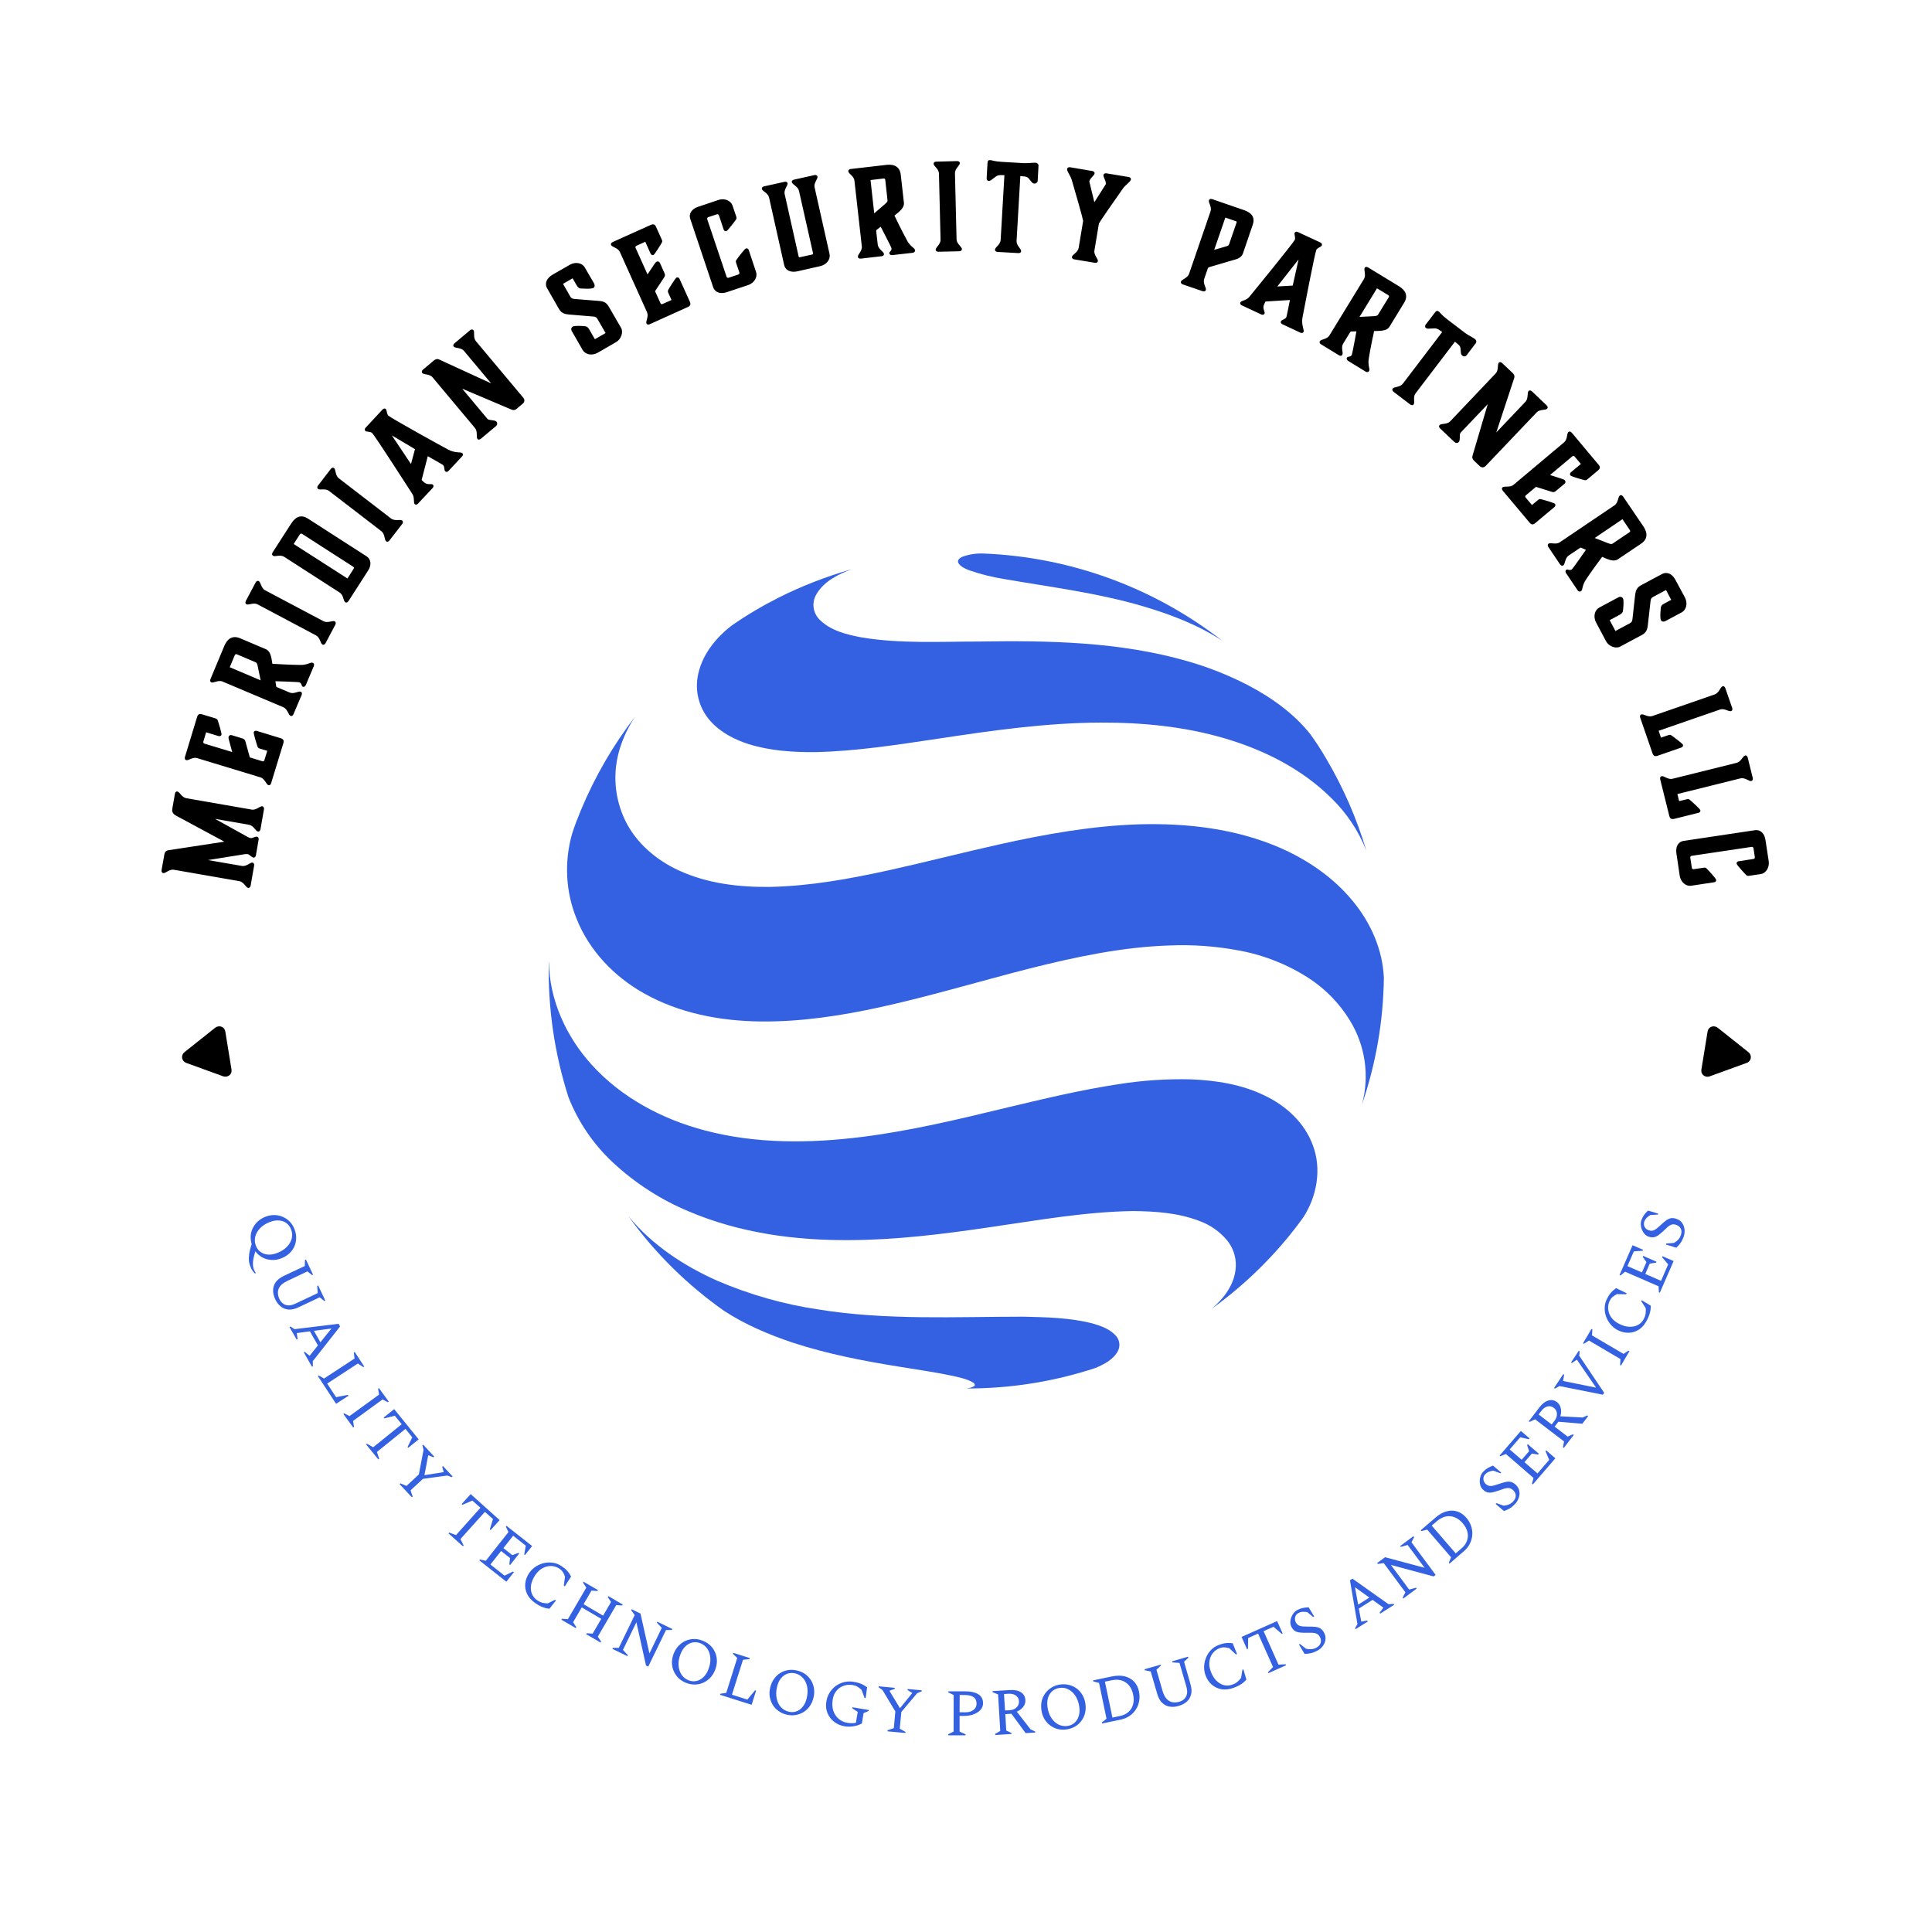
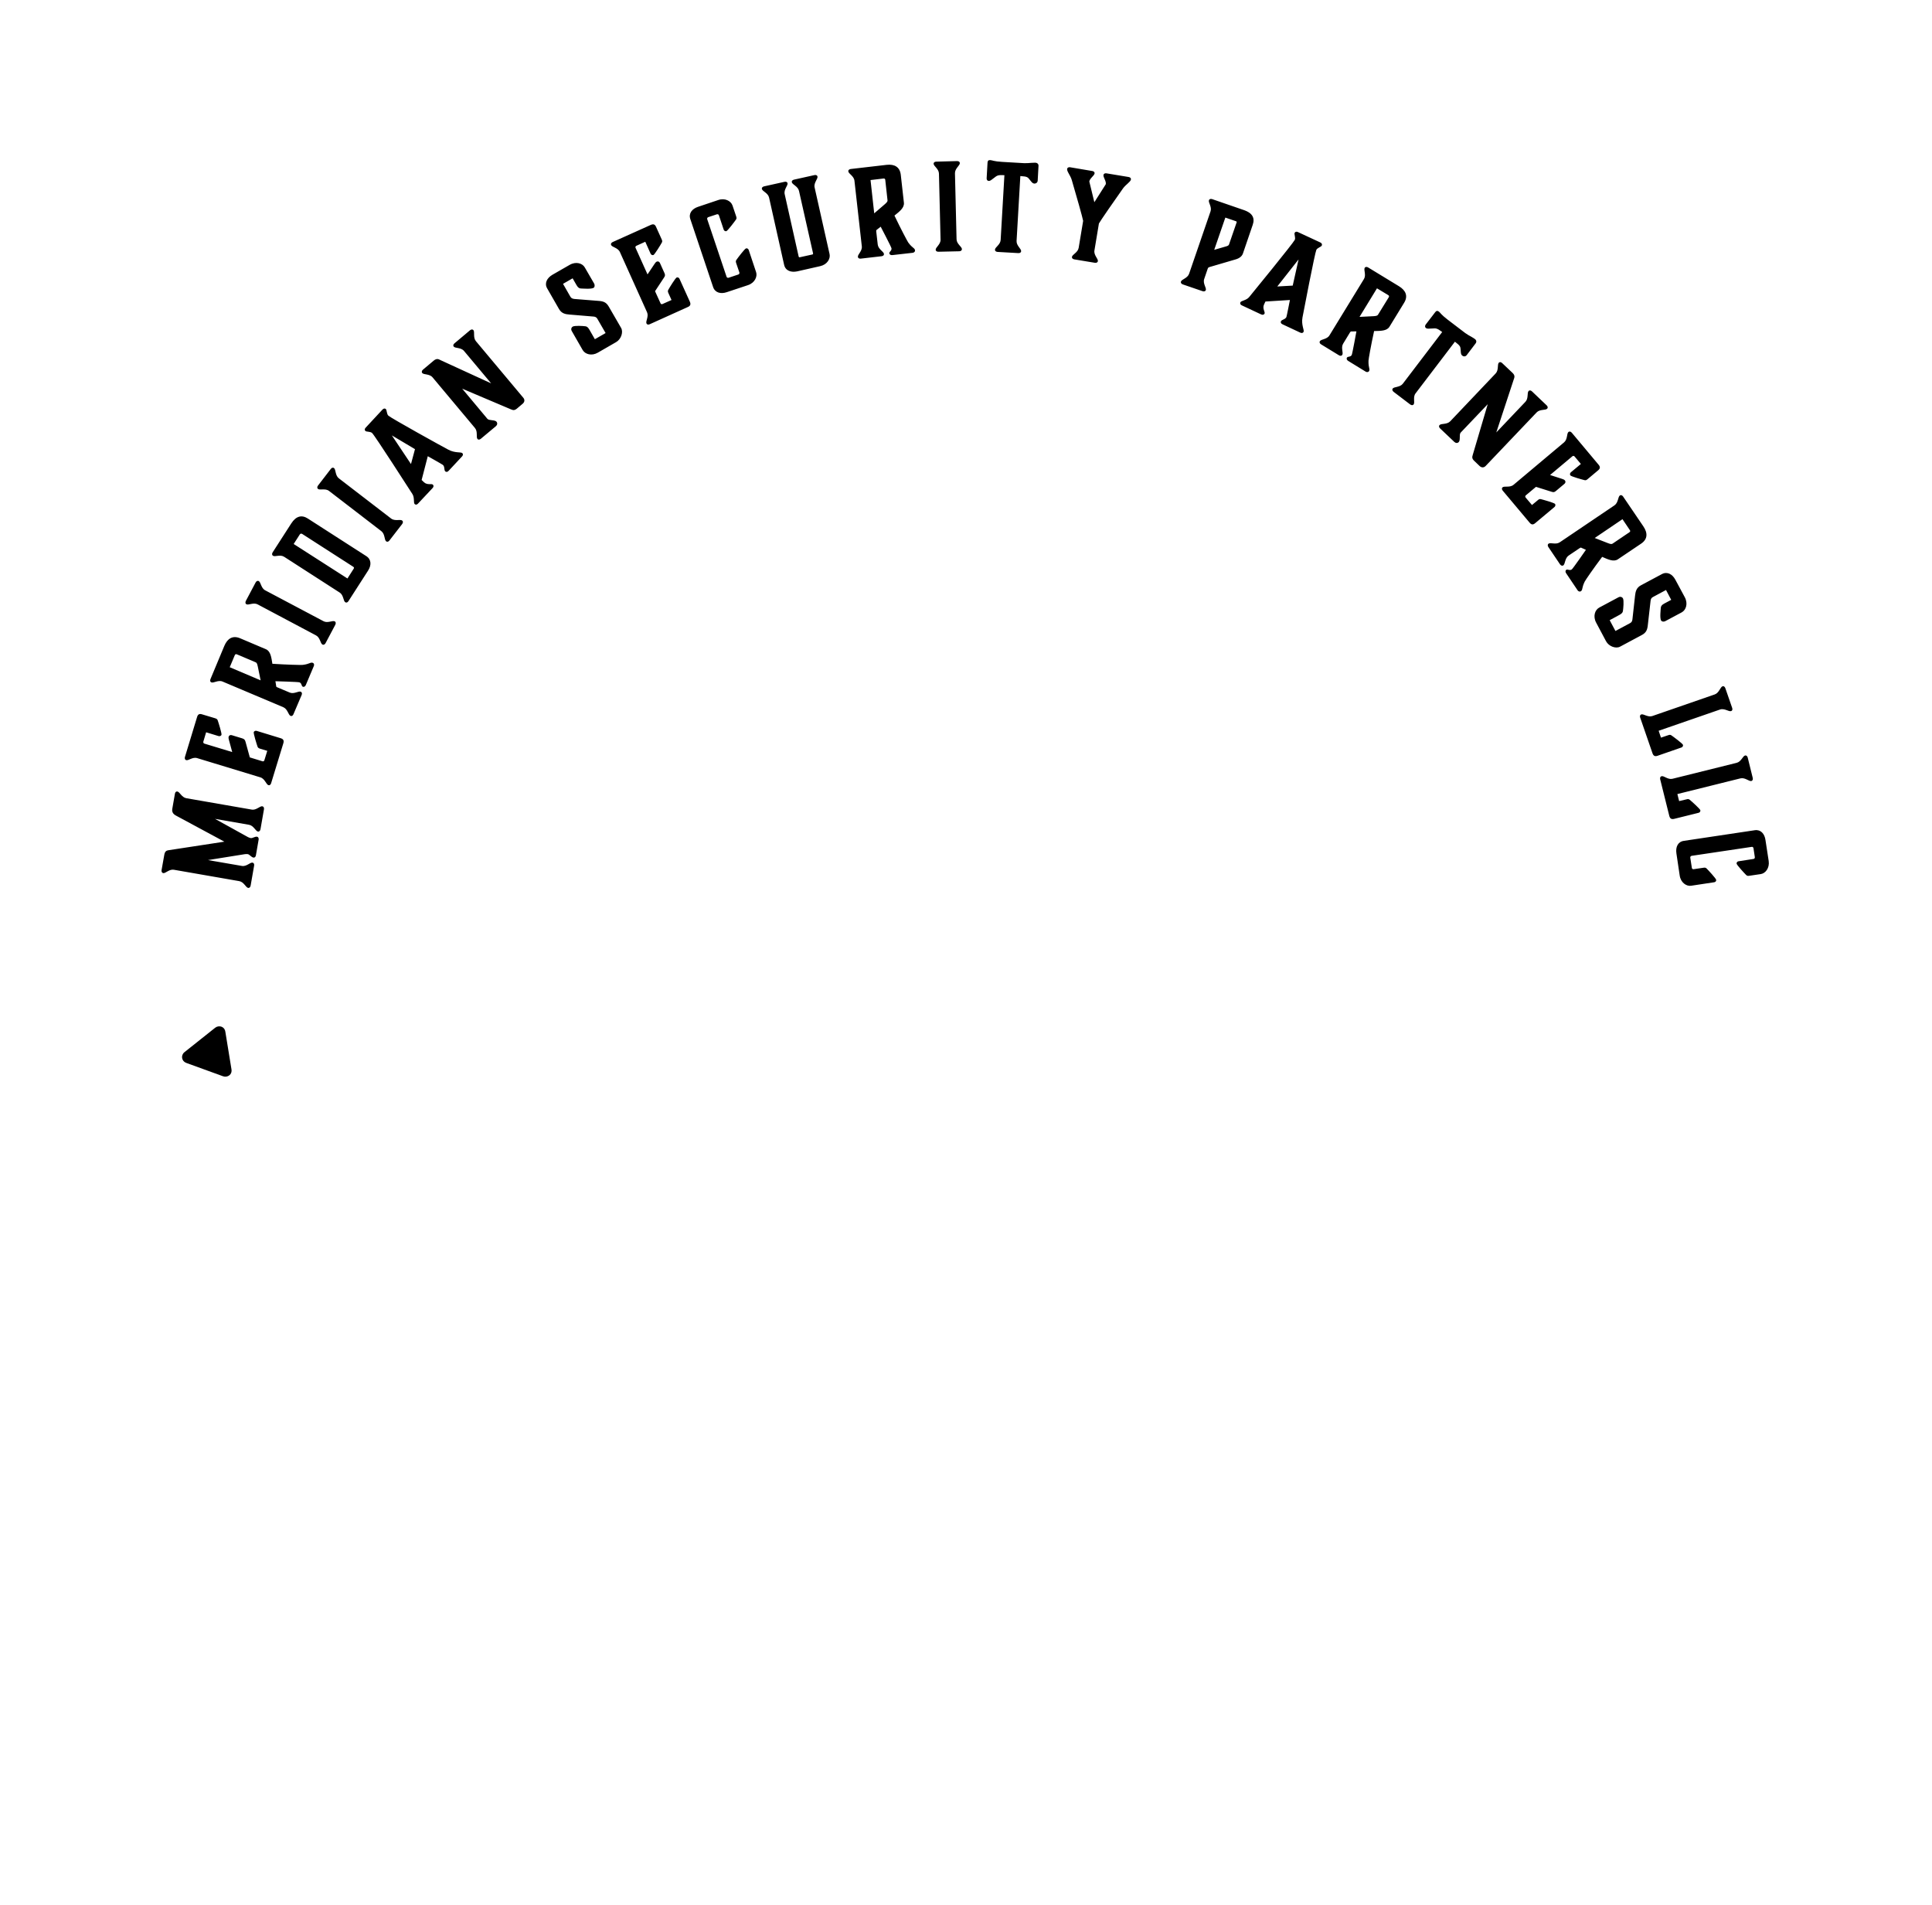
<svg xmlns="http://www.w3.org/2000/svg" version="1.1" viewBox="0 0 24.144 23.809">
  <g transform="matrix(1,0,0,1,6.857,6.917)">
    <rect width="24.144" height="23.809" x="-6.857" y="-6.917" fill="#ffffff" />
    <g>
      <path d=" M -3.745 3.39 C -3.687 3.4 -3.664 3.469 -3.633 3.475 C -3.62 3.477 -3.606 3.467 -3.602 3.447 L -3.558 3.195 C -3.555 3.175 -3.565 3.161 -3.578 3.159 C -3.609 3.153 -3.654 3.211 -3.712 3.2 L -4.528 3.058 C -4.587 3.048 -4.61 2.979 -4.641 2.974 C -4.654 2.971 -4.668 2.981 -4.671 3.002 L -4.704 3.191 C -4.713 3.24 -4.679 3.264 -4.658 3.275 L -4.053 3.601 L -4.752 3.708 C -4.775 3.712 -4.796 3.719 -4.804 3.766 L -4.838 3.957 C -4.841 3.978 -4.831 3.991 -4.818 3.994 C -4.787 3.999 -4.743 3.942 -4.684 3.952 L -3.868 4.094 C -3.809 4.104 -3.786 4.173 -3.756 4.179 C -3.742 4.181 -3.729 4.171 -3.725 4.151 L -3.681 3.899 C -3.678 3.879 -3.687 3.865 -3.701 3.863 C -3.731 3.857 -3.776 3.915 -3.835 3.904 L -4.258 3.831 L -3.796 3.757 C -3.78 3.755 -3.768 3.756 -3.759 3.757 C -3.736 3.763 -3.717 3.795 -3.689 3.8 C -3.676 3.802 -3.662 3.792 -3.659 3.772 L -3.625 3.576 C -3.621 3.556 -3.631 3.542 -3.644 3.539 C -3.672 3.535 -3.701 3.56 -3.724 3.556 C -3.733 3.554 -3.745 3.551 -3.758 3.544 L -4.17 3.316 Z M -3.316 2.371 C -3.306 2.337 -3.316 2.318 -3.35 2.308 L -3.651 2.216 C -3.667 2.212 -3.682 2.221 -3.686 2.232 C -3.691 2.249 -3.649 2.384 -3.639 2.412 C -3.634 2.426 -3.628 2.432 -3.607 2.439 L -3.517 2.466 L -3.553 2.583 C -3.556 2.593 -3.565 2.6 -3.575 2.597 L -3.735 2.548 L -3.789 2.352 C -3.796 2.327 -3.805 2.318 -3.83 2.31 L -3.961 2.27 C -3.977 2.266 -3.994 2.271 -3.999 2.288 C -4.003 2.3 -4.001 2.314 -3.996 2.33 L -3.955 2.481 L -4.305 2.375 C -4.313 2.372 -4.319 2.361 -4.316 2.351 L -4.281 2.234 L -4.124 2.282 C -4.108 2.286 -4.093 2.277 -4.089 2.266 C -4.084 2.249 -4.126 2.114 -4.136 2.086 C -4.141 2.072 -4.147 2.066 -4.168 2.059 L -4.331 2.01 C -4.365 1.999 -4.384 2.009 -4.394 2.043 L -4.546 2.543 C -4.552 2.563 -4.544 2.578 -4.531 2.582 C -4.501 2.591 -4.45 2.539 -4.393 2.557 L -3.604 2.797 C -3.546 2.814 -3.532 2.886 -3.502 2.895 C -3.489 2.899 -3.475 2.891 -3.469 2.871 Z M -3.923 1.271 C -3.917 1.258 -3.909 1.255 -3.897 1.26 L -3.663 1.359 C -3.653 1.363 -3.644 1.37 -3.636 1.409 L -3.6 1.585 L -3.986 1.421 Z M -3.075 1.392 C -3.097 1.394 -3.267 1.39 -3.453 1.378 C -3.466 1.298 -3.475 1.221 -3.534 1.196 L -3.857 1.059 C -3.948 1.021 -4.014 1.061 -4.053 1.153 L -4.227 1.57 C -4.235 1.59 -4.229 1.605 -4.217 1.61 C -4.188 1.623 -4.131 1.577 -4.076 1.6 L -3.316 1.921 C -3.261 1.945 -3.255 2.017 -3.226 2.029 C -3.213 2.035 -3.198 2.028 -3.19 2.009 L -3.087 1.767 C -3.079 1.748 -3.086 1.732 -3.098 1.727 C -3.127 1.715 -3.183 1.761 -3.238 1.737 L -3.392 1.672 C -3.401 1.669 -3.404 1.666 -3.405 1.66 L -3.415 1.596 C -3.415 1.596 -3.129 1.604 -3.114 1.61 C -3.083 1.623 -3.093 1.656 -3.072 1.665 C -3.06 1.67 -3.043 1.663 -3.035 1.643 L -2.935 1.406 C -2.928 1.391 -2.933 1.372 -2.946 1.367 C -2.976 1.354 -2.984 1.381 -3.075 1.392 Z M -3.543 0.46 C -3.596 0.432 -3.596 0.359 -3.624 0.344 C -3.636 0.338 -3.652 0.343 -3.662 0.361 L -3.785 0.593 C -3.794 0.612 -3.79 0.628 -3.778 0.634 C -3.75 0.649 -3.69 0.608 -3.637 0.636 L -2.908 1.023 C -2.855 1.051 -2.855 1.123 -2.827 1.138 C -2.815 1.144 -2.799 1.139 -2.789 1.121 L -2.666 0.889 C -2.657 0.87 -2.662 0.854 -2.673 0.848 C -2.701 0.833 -2.762 0.874 -2.814 0.846 Z M -2.515 0.312 L -3.187 -0.119 L -3.11 -0.239 C -3.104 -0.249 -3.091 -0.251 -3.081 -0.245 L -2.445 0.164 C -2.43 0.174 -2.43 0.179 -2.439 0.193 Z M -2.258 0.215 C -2.214 0.148 -2.215 0.074 -2.279 0.033 L -3.01 -0.437 C -3.086 -0.486 -3.157 -0.469 -3.217 -0.376 L -3.45 -0.014 C -3.461 0.004 -3.458 0.02 -3.446 0.028 C -3.42 0.045 -3.356 0.009 -3.306 0.041 L -2.612 0.488 C -2.562 0.52 -2.568 0.593 -2.542 0.609 C -2.53 0.617 -2.514 0.613 -2.503 0.596 Z M -2.623 -0.94 C -2.67 -0.977 -2.658 -1.048 -2.683 -1.068 C -2.694 -1.076 -2.711 -1.074 -2.723 -1.057 L -2.883 -0.849 C -2.896 -0.832 -2.894 -0.816 -2.883 -0.807 C -2.859 -0.788 -2.792 -0.818 -2.745 -0.782 L -2.091 -0.279 C -2.044 -0.242 -2.056 -0.171 -2.031 -0.152 C -2.02 -0.143 -2.003 -0.146 -1.991 -0.162 L -1.83 -0.37 C -1.818 -0.387 -1.82 -0.404 -1.831 -0.412 C -1.855 -0.431 -1.922 -0.401 -1.969 -0.437 Z M -1.721 -1.118 L -1.96 -1.476 L -1.671 -1.304 Z M -1.255 -1.298 C -1.31 -1.326 -1.971 -1.692 -2.004 -1.723 C -2.025 -1.743 -2.022 -1.792 -2.035 -1.805 C -2.047 -1.816 -2.062 -1.814 -2.077 -1.799 L -2.287 -1.573 C -2.302 -1.558 -2.302 -1.542 -2.29 -1.531 C -2.277 -1.519 -2.228 -1.526 -2.207 -1.506 C -2.173 -1.475 -1.729 -0.783 -1.703 -0.743 C -1.674 -0.697 -1.692 -0.634 -1.675 -0.618 C -1.663 -0.607 -1.647 -0.608 -1.633 -0.624 L -1.451 -0.818 C -1.435 -0.835 -1.437 -0.851 -1.448 -0.861 C -1.465 -0.877 -1.516 -0.851 -1.559 -0.891 L -1.588 -0.919 L -1.511 -1.216 C -1.511 -1.216 -1.33 -1.114 -1.322 -1.107 C -1.296 -1.083 -1.31 -1.043 -1.293 -1.027 C -1.282 -1.017 -1.266 -1.016 -1.25 -1.034 L -1.083 -1.213 C -1.069 -1.228 -1.068 -1.244 -1.08 -1.255 C -1.098 -1.271 -1.172 -1.253 -1.255 -1.298 Z M -0.66 -1.591 C -0.642 -1.606 -0.638 -1.629 -0.652 -1.647 C -0.674 -1.673 -0.746 -1.659 -0.766 -1.683 L -1.081 -2.06 L -0.473 -1.802 C -0.445 -1.79 -0.428 -1.786 -0.397 -1.811 L -0.325 -1.872 C -0.3 -1.893 -0.297 -1.922 -0.317 -1.946 L -0.91 -2.654 C -0.948 -2.7 -0.921 -2.768 -0.941 -2.792 C -0.95 -2.802 -0.967 -2.803 -0.983 -2.79 L -1.178 -2.626 C -1.194 -2.613 -1.196 -2.596 -1.187 -2.586 C -1.167 -2.562 -1.096 -2.577 -1.058 -2.531 L -0.719 -2.126 L -1.355 -2.418 C -1.375 -2.429 -1.399 -2.441 -1.435 -2.412 L -1.572 -2.297 C -1.588 -2.283 -1.589 -2.267 -1.581 -2.256 C -1.561 -2.232 -1.489 -2.247 -1.451 -2.201 L -0.922 -1.569 C -0.883 -1.523 -0.91 -1.456 -0.89 -1.431 C -0.882 -1.421 -0.865 -1.42 -0.849 -1.433 Z M 0.614 -2.51 L 0.843 -2.642 C 0.905 -2.678 0.935 -2.766 0.905 -2.819 L 0.751 -3.085 C 0.719 -3.141 0.681 -3.153 0.622 -3.157 L 0.32 -3.181 C 0.291 -3.185 0.281 -3.193 0.27 -3.211 L 0.179 -3.37 L 0.299 -3.439 L 0.349 -3.352 C 0.368 -3.319 0.385 -3.313 0.401 -3.312 C 0.432 -3.311 0.53 -3.302 0.561 -3.32 C 0.574 -3.327 0.58 -3.351 0.567 -3.375 L 0.451 -3.575 C 0.421 -3.628 0.34 -3.652 0.262 -3.607 L 0.046 -3.483 C -0.022 -3.443 -0.056 -3.377 -0.019 -3.313 L 0.129 -3.055 C 0.162 -2.998 0.21 -2.99 0.262 -2.986 L 0.561 -2.961 C 0.584 -2.959 0.597 -2.951 0.607 -2.935 L 0.711 -2.755 L 0.577 -2.678 L 0.507 -2.8 C 0.488 -2.833 0.471 -2.839 0.455 -2.84 C 0.425 -2.844 0.327 -2.85 0.301 -2.836 C 0.283 -2.825 0.275 -2.802 0.289 -2.779 L 0.425 -2.542 C 0.456 -2.489 0.538 -2.466 0.614 -2.51 Z M 1.738 -3.08 C 1.771 -3.094 1.778 -3.114 1.764 -3.147 L 1.634 -3.434 C 1.627 -3.449 1.61 -3.454 1.599 -3.449 C 1.583 -3.442 1.509 -3.322 1.495 -3.296 C 1.488 -3.283 1.487 -3.274 1.496 -3.254 L 1.535 -3.168 L 1.423 -3.118 C 1.414 -3.113 1.402 -3.116 1.398 -3.126 L 1.329 -3.278 L 1.441 -3.448 C 1.456 -3.469 1.457 -3.483 1.446 -3.506 L 1.39 -3.631 C 1.383 -3.646 1.367 -3.655 1.351 -3.648 C 1.34 -3.643 1.33 -3.632 1.322 -3.618 L 1.235 -3.488 L 1.085 -3.821 C 1.081 -3.829 1.086 -3.841 1.095 -3.845 L 1.207 -3.896 L 1.274 -3.746 C 1.281 -3.731 1.298 -3.726 1.309 -3.73 C 1.325 -3.738 1.399 -3.858 1.413 -3.884 C 1.42 -3.897 1.421 -3.906 1.412 -3.926 L 1.342 -4.081 C 1.328 -4.114 1.308 -4.121 1.275 -4.106 L 0.799 -3.892 C 0.78 -3.883 0.774 -3.867 0.78 -3.855 C 0.793 -3.827 0.865 -3.822 0.89 -3.767 L 1.229 -3.015 C 1.253 -2.961 1.209 -2.903 1.222 -2.875 C 1.227 -2.862 1.243 -2.856 1.262 -2.865 Z M 2.499 -3.795 C 2.493 -3.81 2.477 -3.817 2.466 -3.813 C 2.449 -3.808 2.364 -3.696 2.347 -3.671 C 2.338 -3.659 2.336 -3.65 2.343 -3.629 L 2.383 -3.512 C 2.386 -3.502 2.381 -3.491 2.371 -3.487 L 2.248 -3.446 C 2.238 -3.443 2.226 -3.448 2.223 -3.458 L 1.981 -4.178 C 1.978 -4.188 1.983 -4.199 1.993 -4.203 L 2.102 -4.239 C 2.112 -4.242 2.124 -4.237 2.127 -4.227 L 2.187 -4.047 C 2.192 -4.032 2.209 -4.025 2.22 -4.028 C 2.237 -4.034 2.322 -4.146 2.339 -4.171 C 2.348 -4.183 2.35 -4.192 2.343 -4.213 L 2.297 -4.349 C 2.277 -4.407 2.201 -4.446 2.118 -4.417 L 1.868 -4.333 C 1.791 -4.308 1.746 -4.25 1.77 -4.179 L 2.055 -3.329 C 2.079 -3.259 2.15 -3.24 2.226 -3.266 L 2.491 -3.354 C 2.577 -3.383 2.61 -3.462 2.592 -3.516 Z M 3.323 -4.575 C 3.31 -4.633 3.366 -4.681 3.359 -4.712 C 3.356 -4.725 3.341 -4.734 3.321 -4.729 L 3.065 -4.672 C 3.044 -4.667 3.035 -4.653 3.038 -4.64 C 3.045 -4.609 3.115 -4.59 3.128 -4.531 L 3.304 -3.75 C 3.305 -3.744 3.301 -3.738 3.296 -3.737 L 3.137 -3.702 C 3.131 -3.7 3.126 -3.704 3.124 -3.71 L 2.949 -4.491 C 2.936 -4.55 2.991 -4.597 2.985 -4.628 C 2.982 -4.641 2.967 -4.65 2.947 -4.645 L 2.691 -4.588 C 2.67 -4.583 2.661 -4.569 2.664 -4.556 C 2.671 -4.525 2.741 -4.506 2.754 -4.448 L 2.942 -3.608 C 2.959 -3.532 3.03 -3.51 3.106 -3.526 L 3.393 -3.591 C 3.481 -3.611 3.523 -3.684 3.51 -3.742 Z M 4.183 -4.686 C 4.198 -4.687 4.205 -4.682 4.206 -4.669 L 4.234 -4.416 C 4.236 -4.406 4.234 -4.394 4.204 -4.368 L 4.068 -4.251 L 4.022 -4.667 Z M 4.493 -3.887 C 4.481 -3.905 4.401 -4.055 4.321 -4.223 C 4.384 -4.274 4.446 -4.32 4.439 -4.384 L 4.4 -4.732 C 4.389 -4.83 4.322 -4.868 4.223 -4.857 L 3.774 -4.805 C 3.753 -4.802 3.742 -4.789 3.744 -4.776 C 3.747 -4.745 3.815 -4.718 3.821 -4.658 L 3.913 -3.839 C 3.92 -3.779 3.86 -3.738 3.864 -3.707 C 3.865 -3.693 3.878 -3.683 3.899 -3.685 L 4.16 -3.715 C 4.181 -3.717 4.191 -3.73 4.19 -3.743 C 4.186 -3.775 4.119 -3.801 4.112 -3.861 L 4.093 -4.027 C 4.092 -4.036 4.093 -4.04 4.098 -4.044 L 4.149 -4.084 C 4.149 -4.084 4.282 -3.83 4.284 -3.814 C 4.288 -3.781 4.254 -3.773 4.257 -3.751 C 4.258 -3.738 4.273 -3.727 4.293 -3.729 L 4.55 -3.758 C 4.566 -3.76 4.58 -3.774 4.578 -3.787 C 4.575 -3.82 4.547 -3.813 4.493 -3.887 Z M 5.077 -4.752 C 5.076 -4.812 5.139 -4.848 5.138 -4.879 C 5.138 -4.892 5.126 -4.904 5.105 -4.904 L 4.842 -4.897 C 4.821 -4.897 4.81 -4.884 4.81 -4.871 C 4.811 -4.84 4.876 -4.807 4.877 -4.747 L 4.897 -3.922 C 4.899 -3.863 4.835 -3.827 4.836 -3.796 C 4.836 -3.782 4.849 -3.771 4.869 -3.771 L 5.132 -3.777 C 5.153 -3.778 5.164 -3.79 5.164 -3.804 C 5.163 -3.835 5.098 -3.868 5.097 -3.927 Z M 5.894 -4.717 C 5.987 -4.711 5.986 -4.702 6.014 -4.668 C 6.038 -4.637 6.049 -4.624 6.068 -4.623 C 6.092 -4.622 6.11 -4.637 6.111 -4.661 L 6.121 -4.843 C 6.123 -4.866 6.107 -4.882 6.083 -4.884 C 6.075 -4.884 6.06 -4.884 6.034 -4.882 C 6.004 -4.879 5.965 -4.877 5.941 -4.878 L 5.667 -4.894 C 5.561 -4.9 5.543 -4.915 5.519 -4.916 C 5.495 -4.918 5.486 -4.908 5.484 -4.884 L 5.473 -4.689 C 5.472 -4.671 5.482 -4.657 5.498 -4.656 C 5.519 -4.655 5.533 -4.669 5.567 -4.695 C 5.602 -4.722 5.611 -4.733 5.695 -4.728 L 5.648 -3.918 C 5.644 -3.858 5.578 -3.828 5.577 -3.797 C 5.576 -3.783 5.587 -3.771 5.608 -3.769 L 5.87 -3.754 C 5.891 -3.753 5.904 -3.764 5.904 -3.778 C 5.906 -3.809 5.844 -3.847 5.847 -3.906 Z M 6.756 -4.649 C 6.763 -4.69 6.816 -4.719 6.822 -4.75 C 6.824 -4.763 6.814 -4.777 6.793 -4.78 L 6.515 -4.827 C 6.495 -4.83 6.481 -4.82 6.479 -4.807 C 6.473 -4.776 6.52 -4.726 6.537 -4.667 C 6.591 -4.484 6.674 -4.191 6.679 -4.157 L 6.623 -3.82 C 6.613 -3.761 6.544 -3.737 6.539 -3.707 C 6.537 -3.693 6.546 -3.68 6.567 -3.676 L 6.826 -3.633 C 6.847 -3.63 6.86 -3.639 6.863 -3.653 C 6.868 -3.684 6.81 -3.728 6.82 -3.787 L 6.876 -4.124 C 6.892 -4.154 7.065 -4.405 7.176 -4.561 C 7.211 -4.611 7.271 -4.643 7.276 -4.674 C 7.279 -4.688 7.269 -4.701 7.248 -4.705 L 6.97 -4.751 C 6.949 -4.754 6.936 -4.745 6.933 -4.731 C 6.928 -4.7 6.969 -4.656 6.962 -4.615 L 6.819 -4.39 Z M 8.581 -4.155 C 8.6 -4.149 8.601 -4.147 8.594 -4.129 L 8.503 -3.865 C 8.5 -3.855 8.494 -3.846 8.469 -3.839 L 8.317 -3.795 L 8.456 -4.198 Z M 8.172 -3.278 C 8.192 -3.271 8.207 -3.279 8.212 -3.291 C 8.222 -3.321 8.172 -3.374 8.192 -3.431 L 8.236 -3.56 C 8.24 -3.572 8.246 -3.576 8.259 -3.58 L 8.583 -3.675 C 8.633 -3.689 8.663 -3.715 8.675 -3.747 L 8.798 -4.107 C 8.828 -4.193 8.794 -4.255 8.69 -4.291 L 8.29 -4.429 C 8.271 -4.435 8.255 -4.428 8.251 -4.415 C 8.241 -4.386 8.29 -4.332 8.271 -4.276 L 8.003 -3.496 C 7.983 -3.439 7.911 -3.428 7.901 -3.398 C 7.897 -3.385 7.904 -3.37 7.924 -3.363 Z M 9.105 -3.337 L 9.371 -3.675 L 9.298 -3.348 Z M 9.42 -2.95 C 9.431 -3.011 9.574 -3.752 9.593 -3.794 C 9.605 -3.82 9.654 -3.832 9.661 -3.848 C 9.668 -3.863 9.662 -3.878 9.643 -3.887 L 9.363 -4.017 C 9.344 -4.026 9.329 -4.021 9.322 -4.007 C 9.314 -3.99 9.336 -3.946 9.324 -3.92 C 9.304 -3.878 8.784 -3.241 8.754 -3.205 C 8.72 -3.163 8.654 -3.16 8.644 -3.139 C 8.637 -3.124 8.644 -3.109 8.662 -3.101 L 8.903 -2.988 C 8.925 -2.978 8.939 -2.985 8.946 -2.998 C 8.956 -3.02 8.915 -3.06 8.94 -3.113 L 8.957 -3.149 L 9.263 -3.168 C 9.263 -3.168 9.223 -2.964 9.219 -2.955 C 9.203 -2.923 9.161 -2.924 9.151 -2.902 C 9.145 -2.889 9.149 -2.874 9.171 -2.864 L 9.393 -2.76 C 9.412 -2.751 9.427 -2.756 9.434 -2.771 C 9.444 -2.792 9.403 -2.857 9.42 -2.95 Z M 10.49 -3.23 C 10.503 -3.222 10.505 -3.214 10.498 -3.202 L 10.365 -2.986 C 10.36 -2.977 10.351 -2.968 10.312 -2.966 L 10.133 -2.957 L 10.351 -3.314 Z M 10.245 -2.409 C 10.246 -2.431 10.275 -2.598 10.315 -2.78 C 10.396 -2.782 10.474 -2.78 10.507 -2.834 L 10.69 -3.133 C 10.742 -3.217 10.711 -3.288 10.626 -3.34 L 10.24 -3.575 C 10.222 -3.586 10.205 -3.582 10.198 -3.571 C 10.182 -3.544 10.219 -3.481 10.188 -3.43 L 9.757 -2.726 C 9.726 -2.675 9.654 -2.68 9.637 -2.653 C 9.63 -2.641 9.634 -2.625 9.652 -2.614 L 9.876 -2.477 C 9.894 -2.466 9.91 -2.47 9.917 -2.482 C 9.934 -2.508 9.897 -2.571 9.928 -2.622 L 10.015 -2.765 C 10.02 -2.772 10.023 -2.775 10.029 -2.775 L 10.094 -2.776 C 10.094 -2.776 10.043 -2.494 10.035 -2.48 C 10.018 -2.452 9.986 -2.466 9.975 -2.447 C 9.968 -2.435 9.973 -2.418 9.991 -2.407 L 10.211 -2.272 C 10.225 -2.264 10.244 -2.266 10.251 -2.278 C 10.268 -2.306 10.242 -2.318 10.245 -2.409 Z M 11.325 -2.647 C 11.398 -2.591 11.393 -2.584 11.397 -2.54 C 11.399 -2.501 11.401 -2.484 11.417 -2.473 C 11.436 -2.458 11.459 -2.461 11.473 -2.48 L 11.583 -2.625 C 11.598 -2.644 11.594 -2.666 11.575 -2.68 C 11.568 -2.686 11.555 -2.694 11.533 -2.707 C 11.506 -2.721 11.473 -2.741 11.454 -2.755 L 11.235 -2.922 C 11.151 -2.986 11.144 -3.008 11.125 -3.023 C 11.106 -3.037 11.092 -3.034 11.078 -3.015 L 10.959 -2.86 C 10.949 -2.845 10.949 -2.828 10.962 -2.818 C 10.979 -2.806 10.998 -2.81 11.042 -2.812 C 11.085 -2.815 11.099 -2.819 11.166 -2.768 L 10.674 -2.122 C 10.638 -2.075 10.566 -2.086 10.547 -2.061 C 10.539 -2.051 10.542 -2.034 10.558 -2.021 L 10.767 -1.862 C 10.784 -1.85 10.801 -1.852 10.809 -1.863 C 10.828 -1.888 10.797 -1.954 10.833 -2.001 Z M 11.317 -1.395 C 11.335 -1.378 11.358 -1.377 11.373 -1.393 C 11.397 -1.418 11.375 -1.488 11.397 -1.511 L 11.735 -1.866 L 11.548 -1.233 C 11.539 -1.204 11.537 -1.186 11.566 -1.158 L 11.634 -1.093 C 11.658 -1.071 11.687 -1.071 11.709 -1.094 L 12.346 -1.763 C 12.387 -1.806 12.457 -1.787 12.478 -1.81 C 12.488 -1.82 12.487 -1.836 12.472 -1.851 L 12.287 -2.027 C 12.272 -2.041 12.255 -2.041 12.246 -2.031 C 12.224 -2.008 12.247 -1.939 12.206 -1.896 L 11.842 -1.513 L 12.061 -2.178 C 12.069 -2.2 12.079 -2.225 12.045 -2.257 L 11.915 -2.38 C 11.9 -2.395 11.883 -2.394 11.874 -2.385 C 11.852 -2.362 11.875 -2.293 11.834 -2.25 L 11.266 -1.652 C 11.224 -1.609 11.154 -1.628 11.133 -1.605 C 11.123 -1.595 11.124 -1.579 11.139 -1.564 Z M 12.258 -0.386 C 12.281 -0.358 12.302 -0.357 12.329 -0.38 L 12.57 -0.582 C 12.583 -0.593 12.583 -0.611 12.576 -0.62 C 12.564 -0.634 12.429 -0.672 12.4 -0.679 C 12.385 -0.682 12.377 -0.681 12.36 -0.666 L 12.288 -0.606 L 12.209 -0.699 C 12.202 -0.707 12.202 -0.719 12.21 -0.726 L 12.338 -0.833 L 12.532 -0.772 C 12.557 -0.763 12.57 -0.766 12.589 -0.783 L 12.694 -0.871 C 12.707 -0.882 12.711 -0.899 12.7 -0.913 C 12.692 -0.922 12.679 -0.929 12.663 -0.933 L 12.514 -0.981 L 12.794 -1.216 C 12.801 -1.222 12.813 -1.221 12.82 -1.213 L 12.899 -1.119 L 12.773 -1.014 C 12.761 -1.003 12.76 -0.985 12.768 -0.976 C 12.779 -0.962 12.915 -0.924 12.944 -0.917 C 12.958 -0.914 12.967 -0.915 12.984 -0.93 L 13.114 -1.039 C 13.142 -1.062 13.143 -1.083 13.12 -1.11 L 12.785 -1.51 C 12.771 -1.526 12.754 -1.528 12.744 -1.519 C 12.72 -1.499 12.735 -1.428 12.689 -1.389 L 12.058 -0.859 C 12.012 -0.82 11.944 -0.847 11.92 -0.827 C 11.91 -0.819 11.909 -0.802 11.922 -0.786 Z M 13.51 -0.294 C 13.519 -0.282 13.517 -0.274 13.506 -0.266 L 13.296 -0.124 C 13.287 -0.118 13.276 -0.114 13.239 -0.129 L 13.072 -0.194 L 13.419 -0.429 Z M 12.947 0.351 C 12.957 0.331 13.053 0.191 13.165 0.042 C 13.239 0.074 13.309 0.108 13.362 0.072 L 13.653 -0.124 C 13.734 -0.179 13.736 -0.256 13.68 -0.339 L 13.426 -0.713 C 13.414 -0.73 13.398 -0.733 13.387 -0.726 C 13.361 -0.708 13.368 -0.636 13.319 -0.602 L 12.635 -0.14 C 12.585 -0.107 12.521 -0.141 12.495 -0.123 C 12.484 -0.116 12.481 -0.099 12.492 -0.082 L 12.639 0.136 C 12.651 0.153 12.668 0.156 12.679 0.149 C 12.705 0.131 12.697 0.059 12.747 0.025 L 12.885 -0.068 C 12.893 -0.073 12.897 -0.075 12.902 -0.073 L 12.962 -0.046 C 12.962 -0.046 12.799 0.19 12.785 0.199 C 12.758 0.218 12.735 0.192 12.716 0.204 C 12.705 0.212 12.703 0.23 12.715 0.247 L 12.859 0.461 C 12.868 0.474 12.887 0.48 12.898 0.472 C 12.925 0.454 12.907 0.432 12.947 0.351 Z M 13.09 0.864 L 13.214 1.097 C 13.248 1.16 13.335 1.193 13.389 1.164 L 13.66 1.019 C 13.717 0.989 13.73 0.951 13.736 0.892 L 13.77 0.592 C 13.774 0.562 13.783 0.553 13.801 0.543 L 13.963 0.456 L 14.028 0.579 L 13.94 0.626 C 13.906 0.644 13.9 0.661 13.898 0.677 C 13.896 0.707 13.884 0.805 13.901 0.836 C 13.908 0.85 13.932 0.857 13.956 0.844 L 14.16 0.735 C 14.213 0.706 14.24 0.626 14.198 0.547 L 14.08 0.328 C 14.043 0.258 13.978 0.222 13.912 0.257 L 13.65 0.397 C 13.592 0.428 13.582 0.475 13.576 0.528 L 13.543 0.825 C 13.54 0.848 13.531 0.861 13.514 0.87 L 13.331 0.968 L 13.259 0.833 L 13.383 0.766 C 13.417 0.748 13.423 0.731 13.425 0.715 C 13.429 0.686 13.439 0.587 13.425 0.561 C 13.415 0.543 13.392 0.535 13.369 0.547 L 13.128 0.676 C 13.074 0.705 13.048 0.786 13.09 0.864 Z M 13.871 2.215 L 14.637 1.95 C 14.694 1.93 14.747 1.98 14.777 1.969 C 14.79 1.965 14.797 1.95 14.79 1.93 L 14.704 1.682 C 14.697 1.662 14.682 1.655 14.67 1.659 C 14.64 1.669 14.628 1.741 14.572 1.761 L 13.792 2.031 C 13.736 2.05 13.683 2.001 13.653 2.011 C 13.64 2.016 13.633 2.031 13.64 2.05 L 13.794 2.496 C 13.806 2.53 13.825 2.539 13.859 2.527 L 14.156 2.424 C 14.172 2.419 14.178 2.402 14.175 2.391 C 14.169 2.374 14.056 2.29 14.031 2.273 C 14.019 2.265 14.01 2.263 13.989 2.271 L 13.9 2.301 Z M 14.105 3.006 L 14.893 2.81 C 14.951 2.796 15 2.85 15.03 2.843 C 15.043 2.839 15.052 2.825 15.047 2.805 L 14.984 2.55 C 14.979 2.529 14.964 2.521 14.951 2.524 C 14.921 2.532 14.903 2.602 14.845 2.616 L 14.044 2.815 C 13.986 2.829 13.938 2.775 13.907 2.783 C 13.894 2.786 13.885 2.801 13.89 2.821 L 14.004 3.279 C 14.013 3.313 14.031 3.324 14.065 3.316 L 14.371 3.24 C 14.387 3.236 14.395 3.22 14.392 3.208 C 14.388 3.191 14.283 3.097 14.26 3.078 C 14.249 3.069 14.24 3.066 14.219 3.072 L 14.127 3.094 Z M 14.566 4.108 C 14.582 4.106 14.592 4.091 14.59 4.079 C 14.588 4.061 14.492 3.958 14.471 3.937 C 14.46 3.927 14.452 3.923 14.43 3.927 L 14.308 3.945 C 14.297 3.947 14.287 3.939 14.286 3.929 L 14.266 3.8 C 14.265 3.79 14.272 3.78 14.283 3.778 L 15.034 3.666 C 15.044 3.664 15.054 3.671 15.056 3.682 L 15.073 3.795 C 15.074 3.806 15.067 3.816 15.056 3.817 L 14.869 3.846 C 14.853 3.848 14.843 3.863 14.845 3.875 C 14.847 3.893 14.943 3.996 14.964 4.017 C 14.975 4.027 14.983 4.031 15.005 4.027 L 15.147 4.006 C 15.207 3.997 15.259 3.929 15.246 3.842 L 15.206 3.581 C 15.195 3.501 15.146 3.447 15.072 3.458 L 14.185 3.591 C 14.111 3.602 14.081 3.668 14.093 3.748 L 14.134 4.024 C 14.147 4.114 14.219 4.16 14.275 4.152 Z" fill="#000000" fill-rule="nonzero" />
    </g>
    <g>
-       <path d=" M -3.729 8.908 Q -3.741 8.877 -3.746 8.842 Q -3.75 8.806 -3.743 8.755 Q -3.736 8.704 -3.712 8.629 Q -3.733 8.558 -3.719 8.49 Q -3.704 8.423 -3.658 8.37 Q -3.613 8.317 -3.54 8.288 Q -3.482 8.266 -3.426 8.267 Q -3.371 8.268 -3.322 8.29 Q -3.273 8.311 -3.235 8.35 Q -3.197 8.39 -3.176 8.446 Q -3.154 8.502 -3.156 8.557 Q -3.157 8.612 -3.179 8.661 Q -3.201 8.709 -3.242 8.747 Q -3.283 8.785 -3.34 8.807 Q -3.403 8.832 -3.464 8.828 Q -3.525 8.825 -3.577 8.797 Q -3.629 8.769 -3.666 8.72 Q -3.683 8.777 -3.691 8.818 Q -3.698 8.858 -3.696 8.889 Q -3.694 8.919 -3.685 8.945 Q -3.678 8.961 -3.672 8.973 Q -3.665 8.985 -3.658 8.992 L -3.671 8.997 Q -3.687 8.983 -3.703 8.96 Q -3.718 8.937 -3.729 8.908 Z M -3.659 8.651 Q -3.64 8.7 -3.601 8.728 Q -3.561 8.757 -3.508 8.761 Q -3.455 8.765 -3.393 8.741 Q -3.318 8.712 -3.272 8.664 Q -3.225 8.616 -3.211 8.559 Q -3.198 8.503 -3.219 8.447 Q -3.238 8.398 -3.277 8.368 Q -3.316 8.339 -3.37 8.335 Q -3.423 8.33 -3.485 8.354 Q -3.56 8.383 -3.607 8.432 Q -3.653 8.48 -3.667 8.537 Q -3.681 8.594 -3.659 8.651 Z M -3.418 9.318 Q -3.444 9.262 -3.444 9.208 Q -3.444 9.154 -3.412 9.107 Q -3.38 9.061 -3.31 9.027 L -3.048 8.904 L -3.046 8.829 L -3.034 8.823 L -2.945 9.012 L -2.957 9.017 L -3.015 8.971 L -3.266 9.09 Q -3.329 9.12 -3.357 9.157 Q -3.384 9.194 -3.384 9.235 Q -3.384 9.276 -3.365 9.317 Q -3.349 9.35 -3.321 9.372 Q -3.294 9.393 -3.255 9.396 Q -3.216 9.398 -3.165 9.374 L -2.886 9.242 L -2.893 9.153 L -2.881 9.147 L -2.792 9.335 L -2.804 9.341 L -2.862 9.295 L -3.125 9.419 Q -3.195 9.452 -3.251 9.448 Q -3.307 9.443 -3.349 9.409 Q -3.391 9.375 -3.418 9.318 Z M -3.239 9.667 L -3.227 9.66 L -3.177 9.693 L -2.625 9.626 L -2.607 9.659 L -2.948 10.093 L -2.947 10.156 L -2.958 10.163 L -3.06 9.983 L -3.048 9.976 L -2.988 10.026 L -2.884 9.896 L -2.984 9.72 L -3.148 9.742 L -3.138 9.817 L -3.15 9.823 L -3.239 9.667 Z M -2.934 9.714 L -2.853 9.857 L -2.715 9.685 L -2.934 9.714 Z M -2.884 10.28 L -2.873 10.272 L -2.808 10.31 L -2.426 10.06 L -2.435 9.986 L -2.424 9.978 L -2.305 10.16 L -2.316 10.167 L -2.385 10.122 L -2.768 10.373 L -2.657 10.543 L -2.51 10.514 L -2.502 10.525 L -2.657 10.626 L -2.884 10.28 Z M -2.566 10.753 L -2.556 10.745 L -2.489 10.779 L -2.12 10.511 L -2.132 10.437 L -2.122 10.429 L -1.999 10.598 L -2.01 10.606 L -2.076 10.571 L -2.445 10.84 L -2.433 10.913 L -2.444 10.921 L -2.566 10.753 Z M -2.282 11.133 L -2.271 11.125 L -2.193 11.169 L -1.837 10.881 L -1.923 10.775 L -2.054 10.808 L -2.062 10.798 L -1.931 10.692 L -1.625 11.07 L -1.756 11.176 L -1.764 11.166 L -1.705 11.045 L -1.79 10.939 L -2.146 11.227 L -2.119 11.313 L -2.129 11.321 L -2.282 11.133 Z M -1.863 11.629 L -1.853 11.62 L -1.777 11.652 L -1.623 11.509 L -1.564 11.202 L -1.578 11.146 L -1.568 11.137 L -1.431 11.285 L -1.441 11.294 L -1.504 11.269 L -1.506 11.271 L -1.553 11.518 L -1.314 11.48 L -1.312 11.478 L -1.331 11.413 L -1.321 11.404 L -1.201 11.533 L -1.211 11.542 L -1.268 11.522 L -1.572 11.564 L -1.726 11.707 L -1.7 11.785 L -1.71 11.794 L -1.863 11.629 Z M -1.252 12.245 L -1.243 12.235 L -1.158 12.266 L -0.853 11.925 L -0.954 11.835 L -1.078 11.888 L -1.088 11.879 L -0.975 11.754 L -0.613 12.079 L -0.726 12.204 L -0.736 12.195 L -0.696 12.066 L -0.797 11.976 L -1.103 12.316 L -1.063 12.396 L -1.072 12.406 L -1.252 12.245 Z M -0.867 12.582 L -0.859 12.572 L -0.786 12.587 L -0.503 12.229 L -0.535 12.161 L -0.527 12.151 L -0.207 12.403 L -0.296 12.515 L -0.306 12.507 L -0.286 12.399 L -0.444 12.274 L -0.566 12.429 L -0.455 12.517 L -0.379 12.489 L -0.369 12.497 L -0.482 12.64 L -0.492 12.632 L -0.483 12.553 L -0.595 12.465 L -0.728 12.634 L -0.552 12.773 L -0.446 12.722 L -0.435 12.73 L -0.529 12.849 L -0.867 12.582 Z M -0.168 13.116 Q -0.238 13.067 -0.269 13.004 Q -0.3 12.94 -0.293 12.871 Q -0.286 12.803 -0.243 12.739 Q -0.209 12.69 -0.16 12.659 Q -0.11 12.627 -0.054 12.615 Q 0.002 12.603 0.059 12.613 Q 0.115 12.622 0.163 12.656 Q 0.198 12.679 0.219 12.7 Q 0.24 12.721 0.254 12.741 Q 0.267 12.761 0.28 12.784 L 0.201 12.907 L 0.189 12.898 L 0.204 12.786 Q 0.191 12.749 0.177 12.728 Q 0.163 12.706 0.138 12.689 Q 0.089 12.655 0.033 12.653 Q -0.023 12.651 -0.075 12.679 Q -0.126 12.706 -0.165 12.762 Q -0.209 12.827 -0.22 12.888 Q -0.23 12.95 -0.21 12.999 Q -0.19 13.049 -0.145 13.08 Q -0.107 13.106 -0.074 13.113 Q -0.041 13.12 -0.012 13.12 L 0.079 13.075 L 0.091 13.083 L 0.009 13.187 Q -0.018 13.184 -0.045 13.177 Q -0.071 13.17 -0.1 13.156 Q -0.13 13.142 -0.168 13.116 Z M 0.159 13.324 L 0.165 13.312 L 0.24 13.317 L 0.47 12.923 L 0.429 12.86 L 0.436 12.849 L 0.616 12.954 L 0.609 12.965 L 0.535 12.96 L 0.436 13.13 L 0.68 13.273 L 0.779 13.103 L 0.739 13.041 L 0.745 13.029 L 0.925 13.134 L 0.919 13.146 L 0.844 13.141 L 0.614 13.535 L 0.655 13.598 L 0.648 13.609 L 0.468 13.504 L 0.475 13.493 L 0.549 13.498 L 0.657 13.313 L 0.413 13.17 L 0.305 13.355 L 0.345 13.417 L 0.339 13.429 L 0.159 13.324 Z M 0.796 13.688 L 0.801 13.676 L 0.876 13.675 L 1.075 13.266 L 1.031 13.205 L 1.036 13.193 L 1.147 13.247 L 1.259 13.746 L 1.413 13.426 L 1.352 13.361 L 1.358 13.349 L 1.545 13.44 L 1.539 13.452 L 1.466 13.453 L 1.244 13.91 L 1.216 13.896 L 1.096 13.356 L 0.928 13.701 L 0.989 13.767 L 0.983 13.779 L 0.796 13.688 Z M 1.717 14.113 Q 1.661 14.091 1.622 14.053 Q 1.583 14.014 1.562 13.965 Q 1.541 13.916 1.54 13.861 Q 1.54 13.805 1.562 13.748 Q 1.585 13.69 1.623 13.65 Q 1.662 13.609 1.71 13.588 Q 1.759 13.566 1.814 13.565 Q 1.869 13.564 1.924 13.586 Q 1.98 13.608 2.02 13.646 Q 2.059 13.684 2.08 13.733 Q 2.101 13.782 2.102 13.838 Q 2.102 13.894 2.08 13.951 Q 2.057 14.009 2.019 14.049 Q 1.98 14.089 1.932 14.111 Q 1.883 14.133 1.828 14.134 Q 1.773 14.135 1.717 14.113 Z M 1.748 14.081 Q 1.798 14.1 1.845 14.09 Q 1.893 14.08 1.932 14.043 Q 1.971 14.007 1.995 13.946 Q 2.025 13.87 2.02 13.804 Q 2.016 13.737 1.984 13.689 Q 1.951 13.64 1.896 13.618 Q 1.847 13.599 1.799 13.608 Q 1.751 13.618 1.711 13.654 Q 1.672 13.69 1.648 13.752 Q 1.618 13.827 1.623 13.894 Q 1.627 13.961 1.66 14.01 Q 1.693 14.059 1.748 14.081 Z M 2.141 14.262 L 2.145 14.249 L 2.219 14.238 L 2.356 13.802 L 2.303 13.75 L 2.307 13.738 L 2.513 13.803 L 2.509 13.816 L 2.428 13.825 L 2.29 14.261 L 2.483 14.322 L 2.579 14.206 L 2.592 14.21 L 2.536 14.387 L 2.141 14.262 Z M 2.972 14.51 Q 2.914 14.496 2.87 14.463 Q 2.826 14.431 2.798 14.385 Q 2.771 14.339 2.762 14.284 Q 2.754 14.229 2.769 14.169 Q 2.783 14.109 2.816 14.064 Q 2.848 14.018 2.893 13.99 Q 2.939 13.962 2.993 13.953 Q 3.047 13.945 3.105 13.959 Q 3.163 13.973 3.208 14.005 Q 3.252 14.038 3.28 14.084 Q 3.307 14.129 3.315 14.184 Q 3.324 14.239 3.309 14.299 Q 3.295 14.359 3.262 14.405 Q 3.23 14.45 3.185 14.478 Q 3.139 14.506 3.085 14.515 Q 3.03 14.524 2.972 14.51 Z M 2.999 14.473 Q 3.051 14.486 3.096 14.469 Q 3.142 14.453 3.175 14.411 Q 3.209 14.37 3.224 14.306 Q 3.243 14.227 3.23 14.162 Q 3.217 14.096 3.178 14.053 Q 3.139 14.009 3.082 13.995 Q 3.03 13.983 2.984 13.998 Q 2.937 14.014 2.903 14.056 Q 2.869 14.097 2.854 14.161 Q 2.835 14.24 2.849 14.306 Q 2.862 14.372 2.901 14.415 Q 2.941 14.459 2.999 14.473 Z M 3.7 14.656 Q 3.621 14.643 3.565 14.598 Q 3.509 14.554 3.483 14.488 Q 3.457 14.423 3.47 14.346 Q 3.48 14.283 3.512 14.233 Q 3.543 14.184 3.59 14.15 Q 3.637 14.117 3.694 14.103 Q 3.75 14.09 3.811 14.1 Q 3.854 14.107 3.883 14.117 Q 3.913 14.127 3.935 14.14 Q 3.957 14.153 3.979 14.168 L 3.961 14.304 L 3.948 14.302 L 3.91 14.201 Q 3.879 14.172 3.856 14.159 Q 3.834 14.146 3.802 14.141 Q 3.739 14.13 3.685 14.15 Q 3.631 14.169 3.596 14.213 Q 3.56 14.256 3.55 14.317 Q 3.536 14.399 3.557 14.462 Q 3.578 14.524 3.624 14.563 Q 3.67 14.602 3.732 14.612 Q 3.759 14.617 3.785 14.617 Q 3.81 14.618 3.839 14.612 L 3.862 14.476 L 3.794 14.431 L 3.796 14.418 L 4 14.452 L 3.998 14.465 L 3.935 14.491 L 3.914 14.62 Q 3.871 14.645 3.812 14.655 Q 3.754 14.665 3.7 14.656 Z M 4.234 14.719 L 4.235 14.705 L 4.313 14.679 L 4.332 14.47 L 4.171 14.202 L 4.123 14.169 L 4.124 14.156 L 4.325 14.175 L 4.324 14.188 L 4.26 14.211 L 4.26 14.215 L 4.39 14.43 L 4.542 14.242 L 4.542 14.238 L 4.484 14.203 L 4.486 14.19 L 4.662 14.206 L 4.66 14.219 L 4.605 14.242 L 4.407 14.476 L 4.387 14.686 L 4.459 14.726 L 4.458 14.739 L 4.234 14.719 Z M 4.993 14.769 L 4.993 14.755 L 5.06 14.722 L 5.061 14.265 L 4.994 14.232 L 4.994 14.219 L 5.211 14.219 Q 5.309 14.219 5.368 14.255 Q 5.428 14.291 5.428 14.368 Q 5.428 14.414 5.397 14.45 Q 5.365 14.485 5.311 14.506 Q 5.258 14.526 5.19 14.526 L 5.135 14.526 L 5.135 14.722 L 5.21 14.756 L 5.21 14.769 L 4.993 14.769 Z M 5.136 14.265 L 5.135 14.48 L 5.206 14.481 Q 5.272 14.481 5.309 14.451 Q 5.347 14.422 5.347 14.375 Q 5.347 14.317 5.309 14.291 Q 5.271 14.265 5.201 14.265 L 5.136 14.265 Z M 5.58 14.765 L 5.579 14.751 L 5.643 14.714 L 5.616 14.258 L 5.547 14.229 L 5.546 14.216 L 5.761 14.203 Q 5.848 14.197 5.901 14.23 Q 5.953 14.263 5.957 14.327 Q 5.96 14.373 5.931 14.412 Q 5.901 14.451 5.85 14.473 L 6.022 14.694 L 6.079 14.721 L 6.08 14.734 L 5.96 14.741 L 5.783 14.499 L 5.706 14.504 L 5.718 14.709 L 5.783 14.739 L 5.783 14.752 L 5.58 14.765 Z M 5.744 14.249 L 5.69 14.253 L 5.703 14.458 L 5.762 14.455 Q 5.814 14.451 5.847 14.42 Q 5.88 14.388 5.877 14.342 Q 5.874 14.296 5.838 14.271 Q 5.803 14.246 5.744 14.249 Z M 6.469 14.695 Q 6.409 14.703 6.357 14.689 Q 6.304 14.674 6.262 14.641 Q 6.22 14.609 6.192 14.56 Q 6.165 14.512 6.157 14.451 Q 6.149 14.389 6.162 14.335 Q 6.176 14.282 6.209 14.239 Q 6.241 14.197 6.288 14.169 Q 6.335 14.141 6.395 14.133 Q 6.454 14.126 6.507 14.14 Q 6.56 14.154 6.603 14.187 Q 6.645 14.22 6.672 14.268 Q 6.7 14.317 6.708 14.378 Q 6.716 14.439 6.702 14.493 Q 6.688 14.547 6.656 14.589 Q 6.624 14.632 6.576 14.66 Q 6.528 14.687 6.469 14.695 Z M 6.481 14.652 Q 6.534 14.645 6.57 14.613 Q 6.607 14.581 6.623 14.53 Q 6.64 14.479 6.631 14.414 Q 6.62 14.334 6.584 14.278 Q 6.548 14.222 6.496 14.195 Q 6.445 14.168 6.386 14.176 Q 6.333 14.183 6.296 14.214 Q 6.258 14.246 6.241 14.296 Q 6.225 14.347 6.233 14.413 Q 6.244 14.493 6.28 14.549 Q 6.317 14.606 6.369 14.633 Q 6.421 14.659 6.481 14.652 Z M 6.916 14.621 L 6.913 14.608 L 6.971 14.561 L 6.878 14.114 L 6.806 14.095 L 6.803 14.082 L 7.042 14.032 Q 7.132 14.014 7.202 14.032 Q 7.272 14.051 7.317 14.099 Q 7.362 14.148 7.376 14.218 Q 7.39 14.281 7.379 14.34 Q 7.369 14.398 7.338 14.445 Q 7.307 14.493 7.259 14.526 Q 7.211 14.559 7.149 14.572 L 6.916 14.621 Z M 7.033 14.081 L 6.951 14.098 L 7.045 14.547 L 7.139 14.527 Q 7.204 14.514 7.246 14.476 Q 7.288 14.439 7.303 14.383 Q 7.318 14.328 7.304 14.259 Q 7.29 14.192 7.253 14.146 Q 7.216 14.101 7.16 14.083 Q 7.104 14.066 7.033 14.081 Z M 7.873 14.401 Q 7.813 14.419 7.76 14.41 Q 7.707 14.401 7.666 14.362 Q 7.625 14.323 7.604 14.248 L 7.523 13.97 L 7.45 13.956 L 7.446 13.943 L 7.647 13.886 L 7.65 13.898 L 7.595 13.949 L 7.672 14.216 Q 7.692 14.282 7.724 14.315 Q 7.756 14.348 7.796 14.355 Q 7.837 14.361 7.881 14.349 Q 7.916 14.339 7.942 14.315 Q 7.967 14.291 7.976 14.253 Q 7.984 14.215 7.969 14.16 L 7.883 13.864 L 7.794 13.857 L 7.791 13.844 L 7.99 13.786 L 7.994 13.799 L 7.94 13.849 L 8.02 14.128 Q 8.042 14.203 8.028 14.257 Q 8.014 14.312 7.974 14.348 Q 7.933 14.384 7.873 14.401 Z M 8.559 14.175 Q 8.479 14.204 8.409 14.193 Q 8.34 14.181 8.287 14.136 Q 8.235 14.091 8.208 14.018 Q 8.188 13.962 8.191 13.904 Q 8.194 13.846 8.217 13.793 Q 8.239 13.74 8.28 13.699 Q 8.32 13.659 8.375 13.639 Q 8.414 13.624 8.443 13.619 Q 8.473 13.614 8.497 13.615 Q 8.522 13.615 8.548 13.618 L 8.602 13.753 L 8.588 13.758 L 8.505 13.68 Q 8.468 13.67 8.442 13.669 Q 8.416 13.668 8.388 13.678 Q 8.332 13.699 8.298 13.743 Q 8.264 13.788 8.257 13.846 Q 8.249 13.904 8.273 13.968 Q 8.3 14.042 8.344 14.086 Q 8.388 14.129 8.44 14.142 Q 8.492 14.154 8.543 14.135 Q 8.586 14.12 8.611 14.097 Q 8.636 14.074 8.653 14.05 L 8.669 13.95 L 8.682 13.945 L 8.719 14.072 Q 8.701 14.092 8.68 14.11 Q 8.66 14.127 8.631 14.143 Q 8.602 14.159 8.559 14.175 Z M 8.994 13.992 L 8.989 13.98 L 9.052 13.915 L 8.865 13.497 L 8.741 13.553 L 8.739 13.688 L 8.727 13.693 L 8.659 13.539 L 9.103 13.341 L 9.172 13.495 L 9.16 13.5 L 9.058 13.412 L 8.934 13.467 L 9.12 13.885 L 9.21 13.881 L 9.215 13.893 L 8.994 13.992 Z M 9.607 13.71 Q 9.561 13.734 9.525 13.742 Q 9.489 13.75 9.446 13.751 L 9.376 13.633 L 9.388 13.627 L 9.465 13.687 Q 9.503 13.695 9.533 13.692 Q 9.563 13.689 9.589 13.676 Q 9.633 13.653 9.646 13.617 Q 9.659 13.582 9.639 13.542 Q 9.622 13.51 9.598 13.499 Q 9.574 13.488 9.539 13.487 Q 9.505 13.487 9.458 13.487 Q 9.414 13.488 9.381 13.483 Q 9.348 13.479 9.323 13.463 Q 9.299 13.447 9.282 13.413 Q 9.269 13.387 9.268 13.357 Q 9.268 13.327 9.279 13.296 Q 9.29 13.266 9.31 13.24 Q 9.331 13.215 9.359 13.201 Q 9.393 13.183 9.426 13.177 Q 9.459 13.17 9.497 13.169 L 9.566 13.283 L 9.554 13.29 L 9.48 13.229 Q 9.444 13.224 9.42 13.225 Q 9.397 13.226 9.371 13.239 Q 9.339 13.256 9.329 13.289 Q 9.32 13.323 9.336 13.355 Q 9.356 13.393 9.39 13.402 Q 9.424 13.411 9.485 13.41 Q 9.541 13.409 9.58 13.413 Q 9.619 13.417 9.645 13.434 Q 9.672 13.451 9.691 13.489 Q 9.709 13.523 9.708 13.557 Q 9.707 13.591 9.693 13.621 Q 9.679 13.651 9.656 13.674 Q 9.632 13.697 9.607 13.71 Z M 10.084 13.442 L 10.077 13.431 L 10.107 13.379 L 10.013 12.831 L 10.045 12.811 L 10.495 13.13 L 10.559 13.126 L 10.566 13.137 L 10.391 13.248 L 10.384 13.236 L 10.431 13.173 L 10.296 13.076 L 10.124 13.185 L 10.155 13.348 L 10.229 13.334 L 10.236 13.346 L 10.084 13.442 Z M 10.116 13.136 L 10.256 13.047 L 10.076 12.918 L 10.116 13.136 Z M 10.68 13.059 L 10.672 13.048 L 10.706 12.981 L 10.435 12.616 L 10.361 12.627 L 10.353 12.616 L 10.452 12.543 L 10.946 12.675 L 10.734 12.39 L 10.649 12.414 L 10.641 12.403 L 10.807 12.28 L 10.815 12.291 L 10.782 12.356 L 11.084 12.764 L 11.059 12.783 L 10.525 12.639 L 10.753 12.947 L 10.839 12.924 L 10.847 12.935 L 10.68 13.059 Z M 11.257 12.623 L 11.249 12.613 L 11.277 12.544 L 10.979 12.198 L 10.907 12.216 L 10.898 12.206 L 11.083 12.047 Q 11.152 11.987 11.223 11.969 Q 11.293 11.951 11.356 11.972 Q 11.418 11.993 11.465 12.047 Q 11.508 12.096 11.527 12.152 Q 11.546 12.208 11.542 12.265 Q 11.538 12.321 11.512 12.373 Q 11.486 12.426 11.438 12.467 L 11.257 12.623 Z M 11.098 12.094 L 11.035 12.148 L 11.335 12.495 L 11.407 12.433 Q 11.458 12.389 11.476 12.336 Q 11.495 12.283 11.481 12.227 Q 11.468 12.171 11.422 12.118 Q 11.377 12.066 11.323 12.044 Q 11.268 12.022 11.211 12.034 Q 11.154 12.046 11.098 12.094 Z M 12.078 11.876 Q 12.042 11.914 12.01 11.933 Q 11.978 11.952 11.938 11.966 L 11.834 11.877 L 11.843 11.867 L 11.935 11.899 Q 11.974 11.895 12.002 11.883 Q 12.029 11.87 12.05 11.849 Q 12.084 11.814 12.085 11.776 Q 12.086 11.738 12.054 11.707 Q 12.028 11.682 12.002 11.679 Q 11.975 11.676 11.942 11.686 Q 11.91 11.697 11.866 11.712 Q 11.824 11.726 11.791 11.733 Q 11.758 11.739 11.73 11.732 Q 11.702 11.724 11.675 11.697 Q 11.654 11.678 11.644 11.649 Q 11.634 11.62 11.635 11.588 Q 11.636 11.555 11.647 11.525 Q 11.659 11.495 11.681 11.472 Q 11.707 11.445 11.736 11.428 Q 11.766 11.411 11.801 11.398 L 11.903 11.485 L 11.894 11.494 L 11.804 11.461 Q 11.768 11.467 11.746 11.476 Q 11.724 11.485 11.705 11.505 Q 11.679 11.531 11.681 11.566 Q 11.682 11.6 11.708 11.626 Q 11.739 11.655 11.774 11.653 Q 11.809 11.651 11.866 11.63 Q 11.92 11.611 11.957 11.603 Q 11.995 11.594 12.026 11.602 Q 12.057 11.61 12.087 11.639 Q 12.115 11.667 12.125 11.699 Q 12.135 11.732 12.131 11.765 Q 12.127 11.797 12.112 11.827 Q 12.098 11.856 12.078 11.876 Z M 12.299 11.633 L 12.288 11.624 L 12.307 11.552 L 11.962 11.253 L 11.893 11.281 L 11.883 11.273 L 12.149 10.965 L 12.258 11.058 L 12.249 11.069 L 12.141 11.044 L 12.01 11.196 L 12.159 11.325 L 12.252 11.218 L 12.227 11.141 L 12.236 11.131 L 12.374 11.25 L 12.365 11.26 L 12.287 11.248 L 12.194 11.355 L 12.357 11.496 L 12.503 11.326 L 12.457 11.218 L 12.466 11.208 L 12.58 11.307 L 12.299 11.633 Z M 12.686 11.177 L 12.675 11.169 L 12.689 11.096 L 12.326 10.819 L 12.259 10.852 L 12.248 10.844 L 12.379 10.673 Q 12.432 10.603 12.491 10.585 Q 12.551 10.567 12.601 10.605 Q 12.638 10.634 12.648 10.681 Q 12.659 10.729 12.642 10.782 L 12.922 10.797 L 12.979 10.771 L 12.99 10.779 L 12.917 10.875 L 12.618 10.85 L 12.571 10.911 L 12.734 11.036 L 12.799 11.007 L 12.81 11.015 L 12.686 11.177 Z M 12.404 10.716 L 12.371 10.759 L 12.534 10.884 L 12.57 10.837 Q 12.602 10.795 12.6 10.749 Q 12.597 10.704 12.561 10.676 Q 12.524 10.648 12.481 10.659 Q 12.439 10.669 12.404 10.716 Z M 13.174 10.512 L 12.631 10.404 L 12.575 10.436 L 12.564 10.428 L 12.679 10.255 L 12.69 10.262 L 12.676 10.339 L 12.68 10.341 L 13.084 10.423 L 13.086 10.419 L 12.851 10.077 L 12.848 10.075 L 12.787 10.116 L 12.776 10.109 L 12.873 9.963 L 12.884 9.971 L 12.878 10.024 L 13.19 10.488 L 13.174 10.512 Z M 13.4 10.148 L 13.389 10.141 L 13.394 10.067 L 13 9.835 L 12.937 9.876 L 12.926 9.869 L 13.032 9.69 L 13.043 9.696 L 13.038 9.771 L 13.432 10.002 L 13.494 9.962 L 13.506 9.968 L 13.4 10.148 Z M 13.723 9.584 Q 13.684 9.659 13.625 9.698 Q 13.565 9.737 13.497 9.738 Q 13.428 9.74 13.359 9.705 Q 13.306 9.677 13.269 9.632 Q 13.232 9.587 13.213 9.533 Q 13.194 9.479 13.197 9.421 Q 13.199 9.364 13.226 9.312 Q 13.245 9.275 13.263 9.252 Q 13.281 9.228 13.3 9.212 Q 13.318 9.196 13.339 9.18 L 13.471 9.244 L 13.464 9.257 L 13.35 9.255 Q 13.316 9.273 13.296 9.29 Q 13.276 9.306 13.262 9.333 Q 13.235 9.386 13.24 9.442 Q 13.245 9.497 13.278 9.545 Q 13.312 9.593 13.372 9.624 Q 13.442 9.661 13.504 9.663 Q 13.566 9.666 13.613 9.64 Q 13.66 9.614 13.685 9.566 Q 13.706 9.525 13.709 9.491 Q 13.712 9.458 13.709 9.429 L 13.653 9.343 L 13.659 9.331 L 13.773 9.4 Q 13.773 9.427 13.769 9.454 Q 13.765 9.481 13.755 9.512 Q 13.744 9.543 13.723 9.584 Z M 13.886 9.237 L 13.874 9.232 L 13.87 9.157 L 13.452 8.975 L 13.394 9.022 L 13.382 9.017 L 13.545 8.644 L 13.676 8.701 L 13.671 8.713 L 13.561 8.721 L 13.481 8.905 L 13.662 8.984 L 13.718 8.855 L 13.672 8.789 L 13.677 8.777 L 13.844 8.85 L 13.839 8.862 L 13.76 8.873 L 13.704 9.003 L 13.901 9.089 L 13.99 8.883 L 13.914 8.794 L 13.919 8.781 L 14.058 8.842 L 13.886 9.237 Z M 14.184 8.537 Q 14.166 8.585 14.145 8.615 Q 14.123 8.646 14.092 8.675 L 13.961 8.635 L 13.966 8.623 L 14.063 8.615 Q 14.096 8.596 14.117 8.573 Q 14.137 8.55 14.147 8.523 Q 14.164 8.477 14.15 8.442 Q 14.135 8.407 14.094 8.391 Q 14.06 8.378 14.034 8.386 Q 14.009 8.394 13.983 8.417 Q 13.958 8.44 13.924 8.472 Q 13.891 8.502 13.864 8.521 Q 13.836 8.54 13.807 8.545 Q 13.779 8.549 13.743 8.536 Q 13.716 8.526 13.696 8.504 Q 13.675 8.481 13.662 8.451 Q 13.65 8.421 13.648 8.389 Q 13.646 8.357 13.657 8.327 Q 13.671 8.291 13.69 8.264 Q 13.71 8.237 13.738 8.211 L 13.866 8.249 L 13.861 8.261 L 13.766 8.267 Q 13.735 8.287 13.719 8.304 Q 13.702 8.321 13.692 8.347 Q 13.68 8.382 13.695 8.413 Q 13.71 8.444 13.745 8.456 Q 13.784 8.471 13.816 8.455 Q 13.847 8.439 13.891 8.397 Q 13.932 8.358 13.963 8.335 Q 13.994 8.312 14.026 8.306 Q 14.057 8.301 14.097 8.316 Q 14.134 8.329 14.156 8.355 Q 14.178 8.381 14.187 8.413 Q 14.197 8.444 14.195 8.477 Q 14.194 8.51 14.184 8.537 Z" fill="#3361e1" fill-rule="nonzero" />
-     </g>
+       </g>
    <g clip-path="url(&quot;#SvgjsClipPath1021&quot;)">
      <g clip-path="url(&quot;#SvgjsClipPath1008&quot;)">
        <path d=" M 5.174 0.039 C 5.256 0.01 5.342 -0.003 5.429 -1.1135500215759156e-16 C 6.516 0.042 7.562 0.424 8.42 1.092 C 8.115 0.891 7.769 0.76 7.42 0.657 C 6.858 0.492 6.274 0.42 5.697 0.32 C 5.546 0.296 5.397 0.259 5.253 0.209 C 5.203 0.188 5.146 0.166 5.118 0.116 C 5.103 0.078 5.143 0.051 5.174 0.039 Z" fill="#3361e1" transform="matrix(1,0,0,1,0,0)" fill-rule="nonzero" />
      </g>
      <g clip-path="url(&quot;#SvgjsClipPath1008&quot;)">
-         <path d=" M 2.872 0.552 C 3.164 0.405 3.47 0.287 3.784 0.197 C 3.613 0.262 3.433 0.351 3.341 0.517 C 3.285 0.618 3.303 0.744 3.385 0.826 C 3.523 0.965 3.722 1.012 3.907 1.048 C 4.393 1.129 4.888 1.1 5.378 1.1 C 6.249 1.086 7.136 1.102 7.98 1.345 C 8.24 1.419 8.493 1.519 8.734 1.643 C 9.03 1.798 9.31 1.996 9.519 2.259 C 9.59 2.358 9.657 2.46 9.717 2.565 C 9.93 2.925 10.098 3.31 10.217 3.711 C 10.121 3.467 9.974 3.246 9.786 3.062 C 9.418 2.694 8.941 2.455 8.445 2.309 C 7.944 2.162 7.419 2.111 6.898 2.113 C 6.214 2.115 5.535 2.213 4.86 2.315 C 4.353 2.39 3.845 2.471 3.331 2.482 C 3.052 2.484 2.77 2.466 2.502 2.383 C 2.323 2.326 2.15 2.237 2.023 2.096 C 1.888 1.947 1.828 1.743 1.861 1.544 C 1.905 1.28 2.081 1.057 2.29 0.898 C 2.476 0.769 2.67 0.654 2.872 0.552 Z" fill="#3361e1" transform="matrix(1,0,0,1,0,0)" fill-rule="nonzero" />
-       </g>
+         </g>
      <g clip-path="url(&quot;#SvgjsClipPath1008&quot;)">
        <path d=" M 0.404 3.204 C 0.578 2.786 0.806 2.393 1.083 2.035 C 1 2.157 0.935 2.291 0.891 2.431 C 0.795 2.734 0.82 3.061 0.961 3.346 C 1.098 3.621 1.345 3.831 1.623 3.959 C 1.981 4.125 2.383 4.172 2.775 4.166 C 3.267 4.155 3.754 4.067 4.234 3.962 C 4.701 3.859 5.164 3.739 5.631 3.635 C 6.207 3.507 6.793 3.402 7.384 3.384 C 7.982 3.368 8.593 3.439 9.145 3.68 C 9.49 3.832 9.81 4.051 10.049 4.344 C 10.273 4.614 10.423 4.952 10.437 5.305 C 10.43 5.843 10.338 6.377 10.163 6.886 C 10.261 6.528 10.205 6.146 10.01 5.831 C 9.882 5.623 9.711 5.446 9.507 5.312 C 9.237 5.136 8.934 5.016 8.616 4.959 C 8.334 4.907 8.047 4.886 7.76 4.898 C 7.164 4.917 6.578 5.043 6.002 5.188 C 5.382 5.346 4.769 5.532 4.144 5.669 C 3.654 5.776 3.155 5.853 2.652 5.848 C 2.147 5.843 1.63 5.746 1.187 5.494 C 0.818 5.287 0.508 4.963 0.35 4.568 C 0.211 4.229 0.192 3.853 0.293 3.501 C 0.324 3.4 0.364 3.302 0.404 3.204 Z" fill="#3361e1" transform="matrix(1,0,0,1,0,0)" fill-rule="nonzero" />
      </g>
      <g clip-path="url(&quot;#SvgjsClipPath1008&quot;)">
-         <path d=" M 0.001 5.102 L 0.003 5.102 C 0.008 5.578 0.218 6.036 0.534 6.385 C 0.908 6.8 1.421 7.071 1.957 7.211 C 2.596 7.379 3.268 7.372 3.92 7.29 C 4.523 7.214 5.115 7.072 5.706 6.929 C 6.176 6.817 6.647 6.703 7.125 6.631 C 7.421 6.584 7.721 6.564 8.021 6.571 C 8.338 6.583 8.662 6.634 8.95 6.775 C 9.213 6.9 9.446 7.113 9.548 7.391 C 9.663 7.69 9.601 8.035 9.428 8.299 C 9.286 8.496 9.13 8.682 8.96 8.856 C 8.754 9.069 8.529 9.263 8.288 9.436 C 8.431 9.314 8.556 9.153 8.582 8.962 C 8.602 8.829 8.566 8.694 8.482 8.588 C 8.389 8.475 8.267 8.389 8.129 8.34 C 7.867 8.239 7.581 8.22 7.303 8.217 C 6.699 8.226 6.102 8.334 5.506 8.42 C 4.928 8.505 4.347 8.578 3.763 8.58 C 3.079 8.586 2.384 8.491 1.752 8.222 C 1.399 8.075 1.076 7.866 0.797 7.605 C 0.556 7.379 0.368 7.102 0.247 6.794 C 0.072 6.248 -0.011 5.676 0.001 5.102 Z" fill="#3361e1" transform="matrix(1,0,0,1,0,0)" fill-rule="nonzero" />
-       </g>
+         </g>
      <g clip-path="url(&quot;#SvgjsClipPath1008&quot;)">
        <path d=" M 1.002 8.288 C 1.295 8.643 1.69 8.903 2.109 9.089 C 2.513 9.262 2.938 9.383 3.372 9.447 C 4.22 9.584 5.082 9.537 5.936 9.537 C 6.217 9.544 6.501 9.549 6.775 9.616 C 6.884 9.646 6.998 9.682 7.079 9.766 C 7.132 9.816 7.147 9.895 7.116 9.961 C 7.06 10.072 6.942 10.132 6.833 10.178 C 6.308 10.351 5.759 10.437 5.206 10.434 C 5.245 10.433 5.283 10.424 5.317 10.406 C 5.335 10.392 5.318 10.365 5.302 10.359 C 5.226 10.314 5.138 10.298 5.054 10.278 C 4.837 10.231 4.617 10.201 4.399 10.165 C 3.943 10.092 3.487 10.005 3.048 9.861 C 2.75 9.761 2.457 9.637 2.193 9.465 C 1.733 9.142 1.33 8.744 1.001 8.288 Z" fill="#3361e1" transform="matrix(1,0,0,1,0,0)" fill-rule="nonzero" />
      </g>
    </g>
    <g transform="matrix(-0.161,-0.987,0.987,-0.161,-11.155,3.032)">
      <g clip-path="url(&quot;#SvgjsClipPath1022&quot;)">
        <path d=" M -4.528 6.547 L -4.049 6.547 C -4.001 6.547 -3.971 6.512 -3.971 6.469 C -3.971 6.456 -3.974 6.443 -3.981 6.43 L -4.221 6.001 C -4.236 5.975 -4.262 5.961 -4.288 5.961 C -4.315 5.961 -4.341 5.975 -4.356 6.001 L -4.596 6.43 C -4.603 6.443 -4.606 6.456 -4.606 6.469 C -4.606 6.512 -4.576 6.547 -4.528 6.547 Z" fill="#000000" transform="matrix(1,0,0,1,0,0)" fill-rule="nonzero" />
      </g>
    </g>
    <g transform="matrix(0.161,-0.987,-0.987,-0.161,18.535,21.799)">
      <g clip-path="url(&quot;#SvgjsClipPath1023&quot;)">
-         <path d=" M 14.485 6.547 L 14.965 6.547 C 15.012 6.547 15.043 6.512 15.043 6.469 C 15.043 6.456 15.04 6.443 15.033 6.43 L 14.793 6.001 C 14.778 5.975 14.752 5.961 14.725 5.961 C 14.699 5.961 14.672 5.975 14.658 6.001 L 14.418 6.43 C 14.411 6.443 14.407 6.456 14.407 6.469 C 14.407 6.512 14.438 6.547 14.485 6.547 Z" fill="#000000" transform="matrix(1,0,0,1,0,0)" fill-rule="nonzero" />
-       </g>
+         </g>
    </g>
  </g>
  <defs>
    <clipPath id="SvgjsClipPath1021">
      <path d=" M 0 0 h 10.437 v 10.434 h -10.437 Z" />
    </clipPath>
    <clipPath id="SvgjsClipPath1008">
-       <path d=" M 0 0 L 10.437 0 L 10.437 10.434 L 0 10.434 Z" />
-     </clipPath>
+       </clipPath>
    <clipPath id="SvgjsClipPath1022">
      <path d=" M -4.775 5.754 h 0.974 v 1.009 h -0.974 Z" />
    </clipPath>
    <clipPath id="SvgjsClipPath1023">
      <path d=" M 14.238 5.754 h 0.974 v 1.009 h -0.974 Z" />
    </clipPath>
  </defs>
</svg>